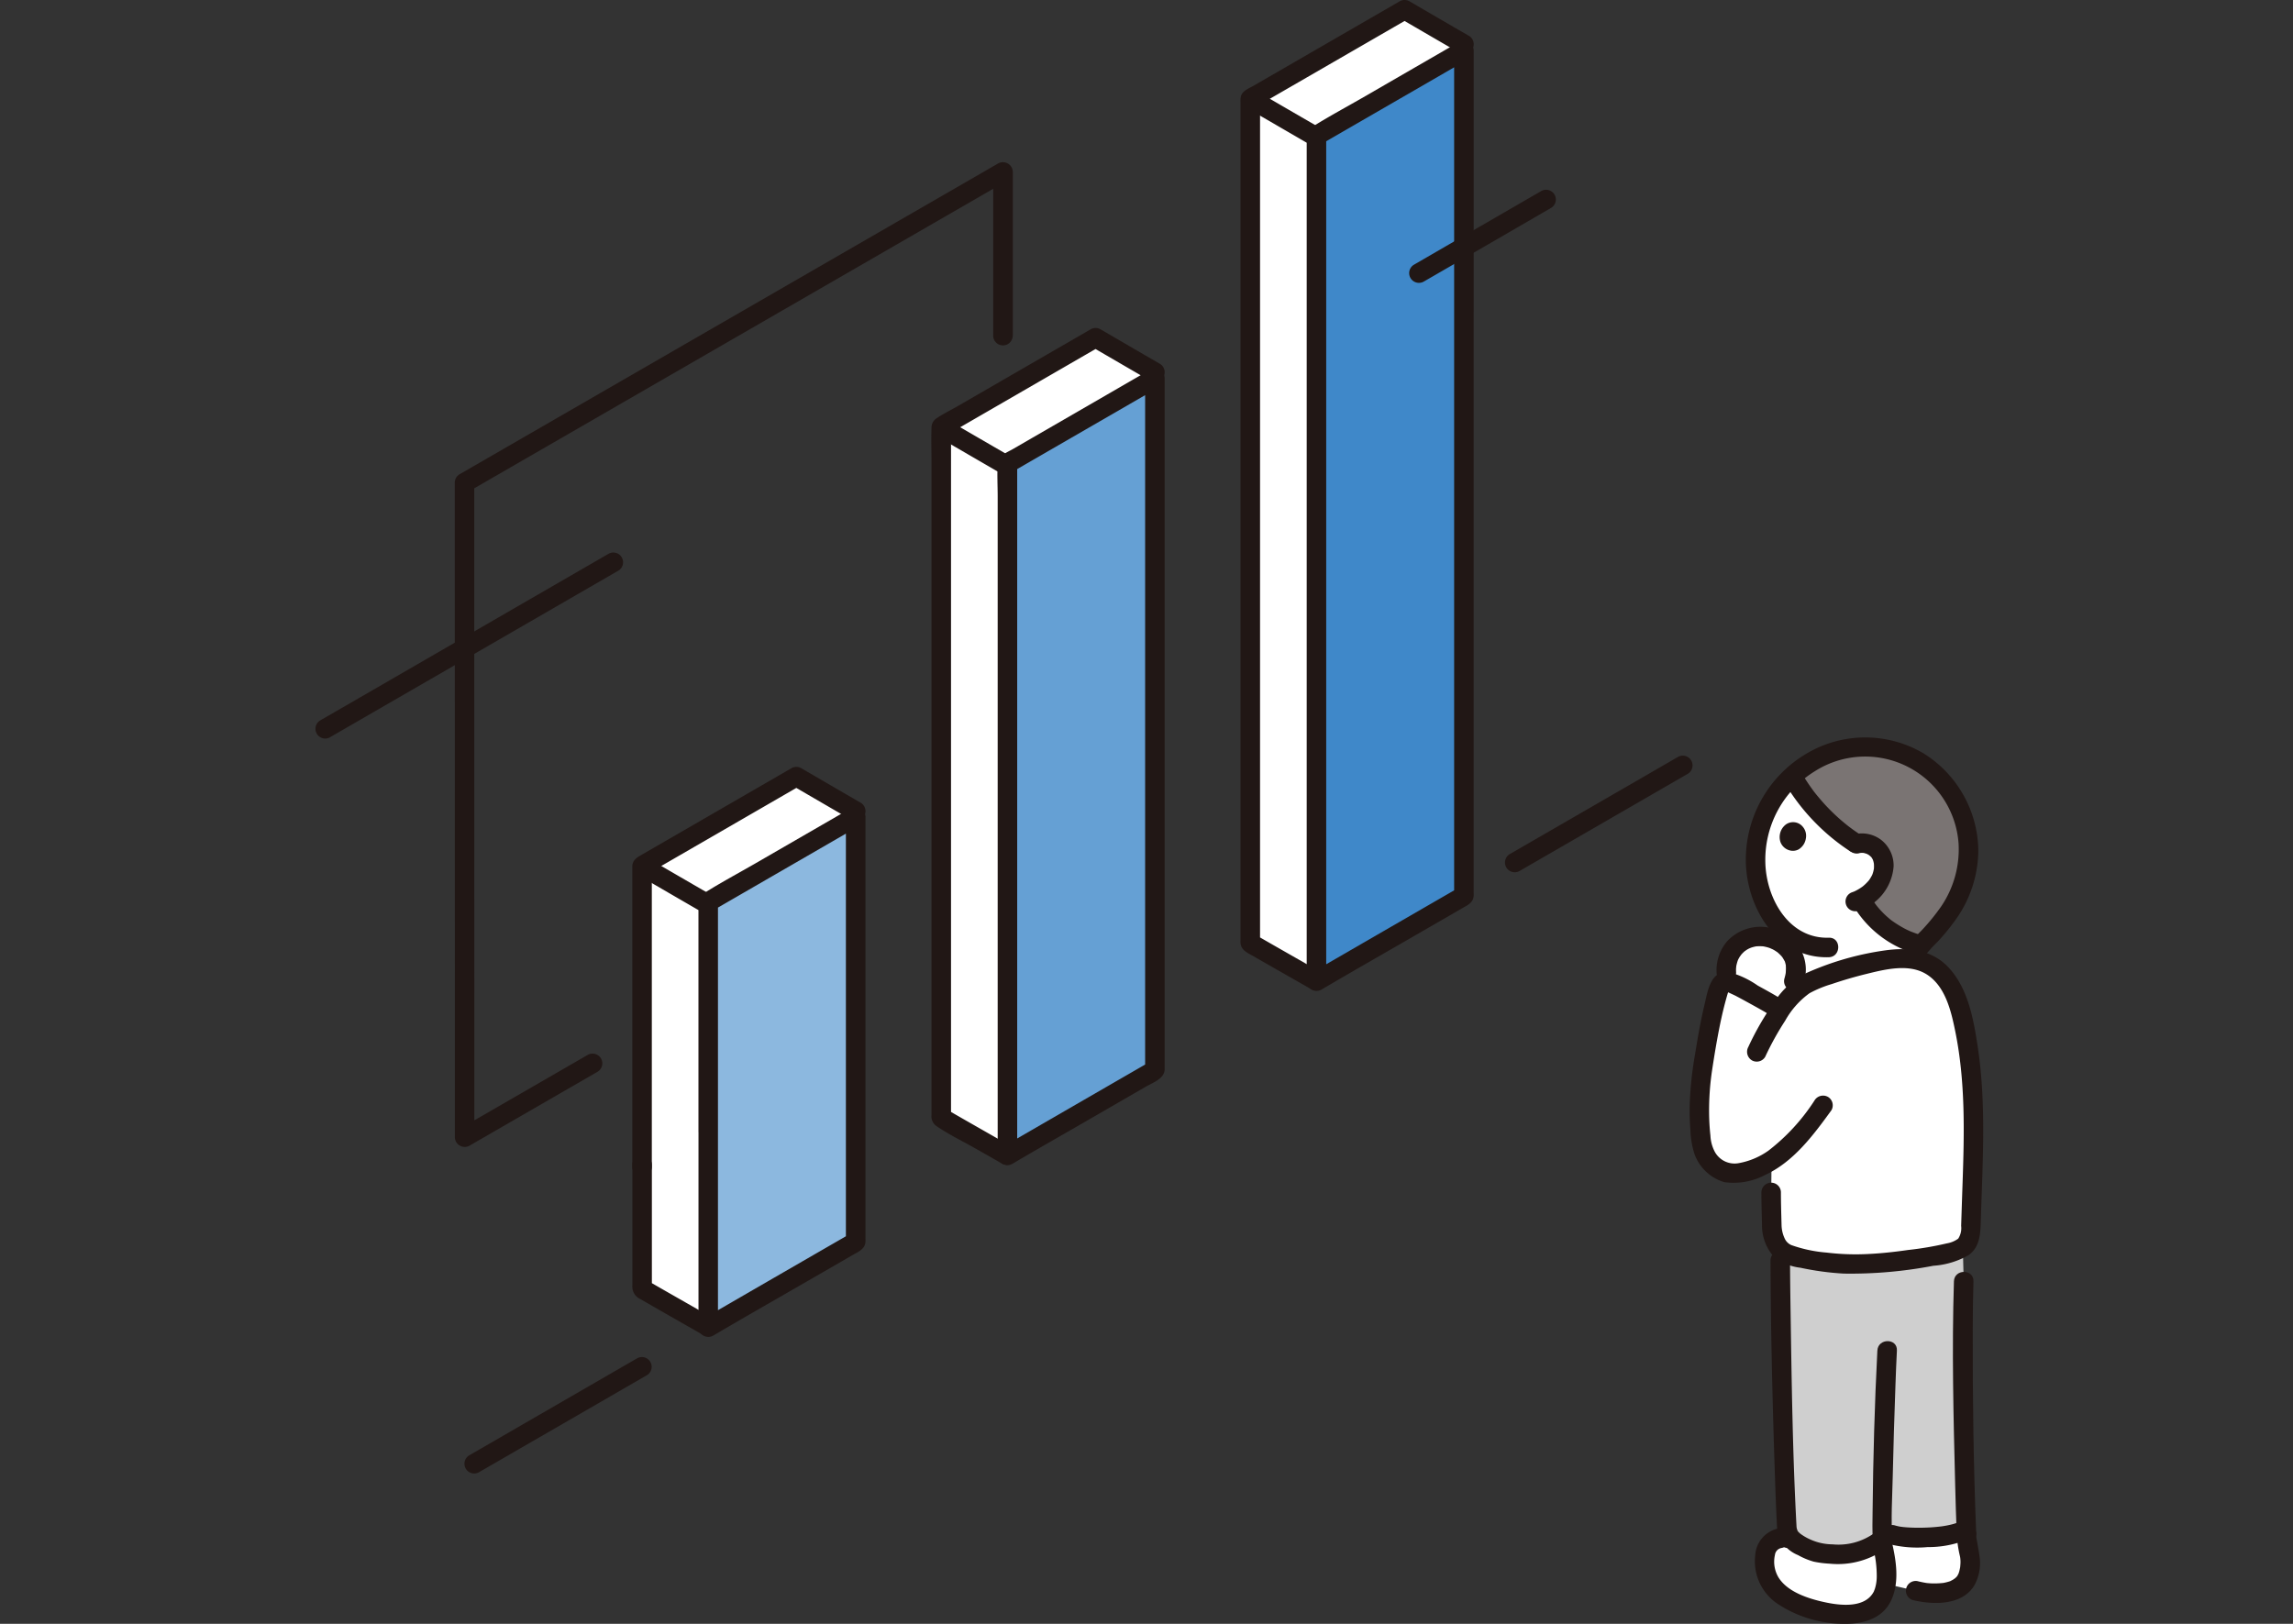
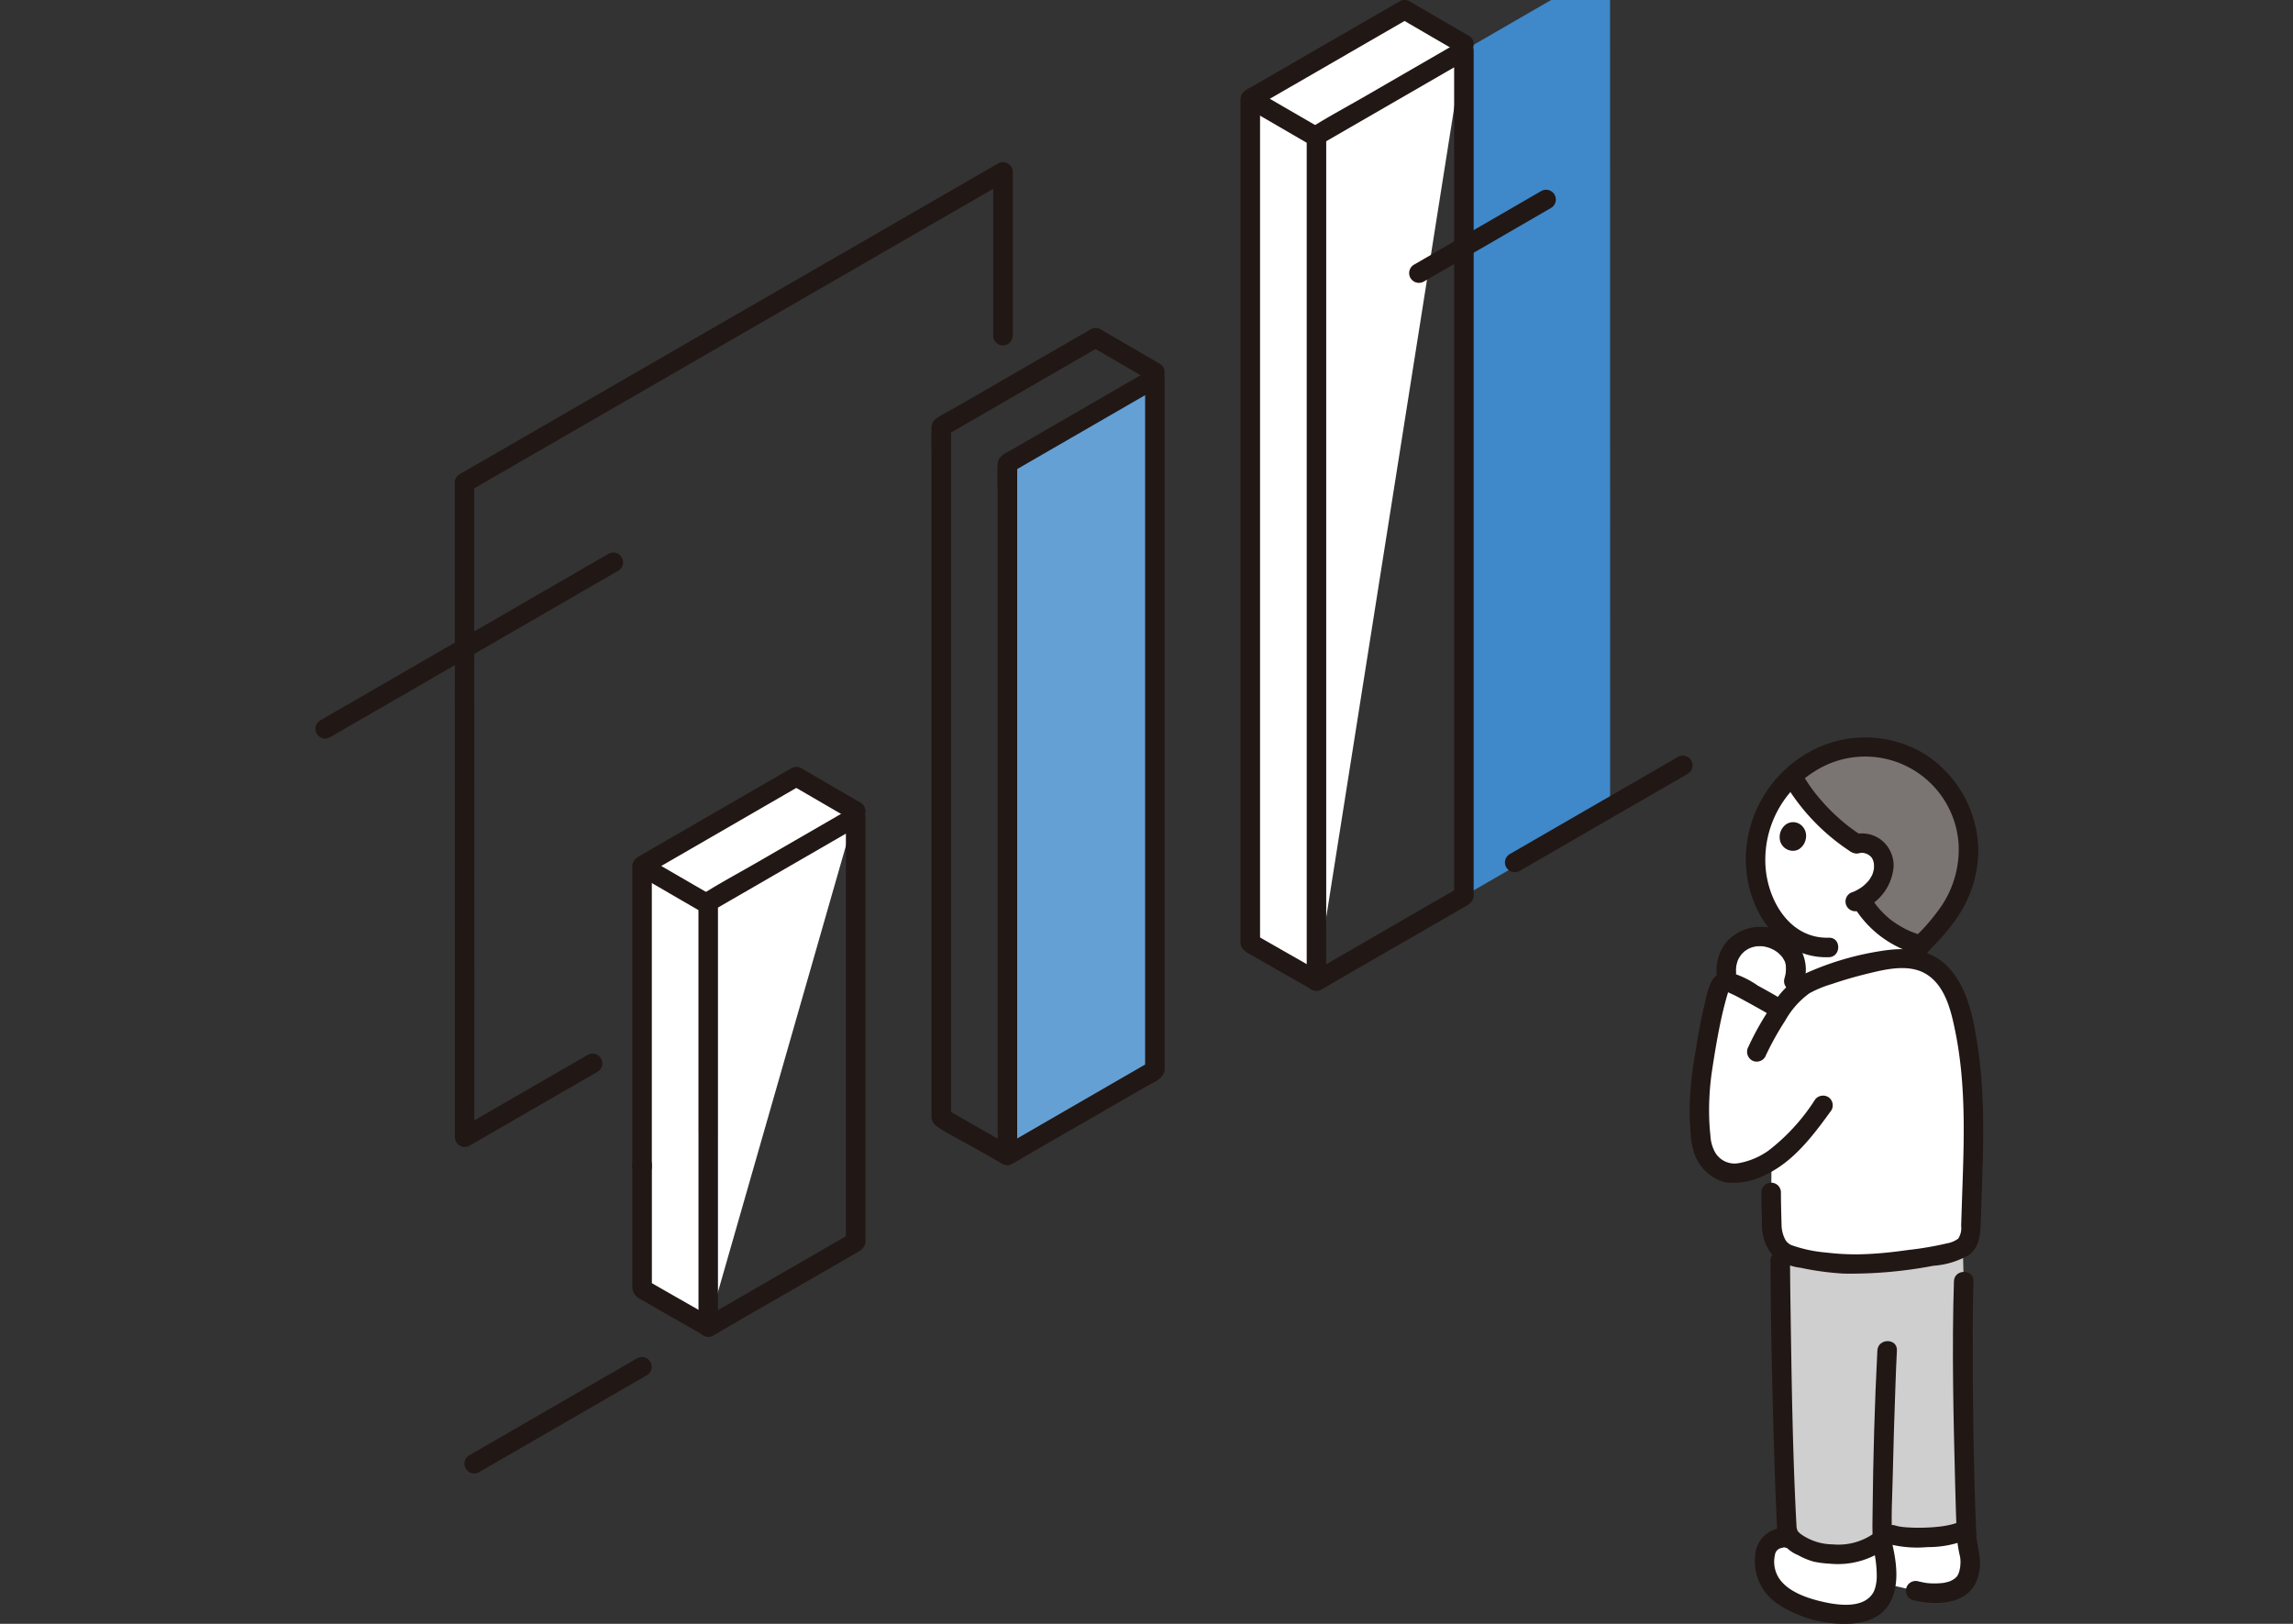
<svg xmlns="http://www.w3.org/2000/svg" width="240" height="170" viewBox="0 0 240 170">
  <rect x="0" y="0" width="240" height="170" fill="#333333" stroke="none" />
  <g id="Group_1386" data-name="Group 1386" transform="translate(-926 -2807)">
    <g id="_9780_color" data-name="9780_color" transform="translate(959 2806.997)">
      <path id="Path_253" data-name="Path 253" d="M86.995,51.444V34.271a1.032,1.032,0,0,0-1.537-.882L61.722,47.09,39.165,60.111,29.094,65.925a1.028,1.028,0,0,0-.506.882q0,11.523.005,23.047,0,14.1.006,28.2v17.278a1.031,1.031,0,0,0,1.537.882q6.706-3.874,13.414-7.746a1.022,1.022,0,0,0-1.031-1.764L29.1,134.451l1.537.882q0-15.039-.005-30.078,0-13.118-.006-26.236,0-6.106,0-12.211l-.506.882,19.4-11.2,23.53-13.583,13.43-7.753-1.537-.882V51.445a1.022,1.022,0,0,0,2.043,0Z" transform="translate(-13.989 -16.273)" fill="#211715" />
      <path id="Path_254" data-name="Path 254" d="M89.366,163.568c-.97-.562-3.393-1.969-6.238-3.626L66.98,169.276c0,2.843.007,41.9.007,44.388,3.237,1.876,5.78,3.307,6.885,3.946Z" transform="translate(-32.776 -78.686)" fill="#fff" />
-       <path id="Path_255" data-name="Path 255" d="M95.833,168.357l-15.3,8.843c0,4.863.008,38.146.008,44.521.172-.1,10.7-6.189,15.433-8.921,0-2.094-.009-36.677-.008-44.522Z" transform="translate(-39.409 -82.772)" fill="#8cb8df" />
      <path id="Path_256" data-name="Path 256" d="M214.033,5.626c-.97-.562-3.393-1.969-6.238-3.626l-16.148,9.334c0,2.843.008,85.9.008,88.388,3.237,1.876,5.779,3.307,6.885,3.946Z" transform="translate(-93.781 -0.977)" fill="#fff" />
-       <path id="Path_257" data-name="Path 257" d="M150.7,73.341c-.97-.562-3.393-1.969-6.239-3.626l-16.148,9.334c0,2.843.008,69.822.008,72.309,3.237,1.876,5.779,3.308,6.885,3.946Z" transform="translate(-62.789 -34.357)" fill="#fff" />
      <path id="Path_258" data-name="Path 258" d="M157.166,78.131l-15.3,8.843c0,4.863.008,66.062.008,72.439.173-.1,10.7-6.189,15.433-8.921,0-2.094-.009-64.6-.008-72.439Z" transform="translate(-69.422 -38.453)" fill="#65a0d4" />
-       <path id="Path_259" data-name="Path 259" d="M220.5,10.416l-15.3,8.843c0,4.863.008,82.144.008,88.521.173-.1,10.7-6.189,15.433-8.921,0-2.094-.009-80.677-.008-88.521Z" transform="translate(-100.414 -5.057)" fill="#3f88c9" />
+       <path id="Path_259" data-name="Path 259" d="M220.5,10.416c0,4.863.008,82.144.008,88.521.173-.1,10.7-6.189,15.433-8.921,0-2.094-.009-80.677-.008-88.521Z" transform="translate(-100.414 -5.057)" fill="#3f88c9" />
      <path id="Path_260" data-name="Path 260" d="M213.562,3.767Q210.44,1.96,207.324.141a1.032,1.032,0,0,0-1.031,0L195.351,6.465l-2.908,1.681-1.419.821c-.484.28-1.186.526-1.349,1.119a2.572,2.572,0,0,0-.037.664v87.48c0,.153-.008.306,0,.46.041.806.754,1.075,1.371,1.43q1.308.755,2.62,1.5c1.133.648,2.269,1.288,3.4,1.94a1.022,1.022,0,0,0,1.031-1.764c-2.291-1.323-4.6-2.62-6.885-3.946l.506.882V10.347l-.506.882L207.324,1.9h-1.031q3.118,1.817,6.238,3.626a1.022,1.022,0,0,0,1.031-1.764Z" transform="translate(-92.796)" fill="#211715" />
      <path id="Path_261" data-name="Path 261" d="M191.073,20.676l5.836,3.389A1.022,1.022,0,1,0,197.94,22.3q-2.92-1.689-5.836-3.389a1.022,1.022,0,1,0-1.031,1.764Z" transform="translate(-93.253 -9.185)" fill="#211715" />
      <path id="Path_262" data-name="Path 262" d="M150.215,71.481q-3.123-1.807-6.238-3.626a1.032,1.032,0,0,0-1.031,0l-9.039,5.224-4.813,2.783c-.758.438-1.576.832-2.3,1.328a1.142,1.142,0,0,0-.506.988c-.045,1.205,0,2.421,0,3.626v68.283a1.25,1.25,0,0,0,.506,1.175c1.332.911,2.839,1.637,4.242,2.437.881.5,1.764,1,2.643,1.509a1.022,1.022,0,0,0,1.031-1.764c-2.29-1.323-4.6-2.62-6.885-3.946l.506.882V78.073l-.506.882,16.148-9.335h-1.031q3.115,1.817,6.238,3.626a1.022,1.022,0,0,0,1.031-1.764Z" transform="translate(-61.79 -33.378)" fill="#211715" />
-       <path id="Path_263" data-name="Path 263" d="M127.74,88.393q2.917,1.7,5.836,3.389a1.022,1.022,0,0,0,1.031-1.764q-2.92-1.689-5.836-3.389a1.022,1.022,0,1,0-1.031,1.764Z" transform="translate(-62.261 -42.477)" fill="#211715" />
      <path id="Path_264" data-name="Path 264" d="M64.985,238.739V251.4a1.421,1.421,0,0,0,.834,1.406q1.307.757,2.619,1.507c1.312.751,2.629,1.493,3.938,2.247a1.022,1.022,0,0,0,1.031-1.764c-2.291-1.323-4.6-2.621-6.885-3.946l.506.882v-13a1.022,1.022,0,0,0-2.043,0Z" transform="translate(-31.798 -116.806)" fill="#211715" />
      <path id="Path_265" data-name="Path 265" d="M88.9,161.708q-3.124-1.807-6.239-3.626a1.032,1.032,0,0,0-1.031,0l-12.442,7.193-3.268,1.889c-.5.288-.91.54-.946,1.167,0,.079,0,.159,0,.238v31.27a1.022,1.022,0,0,0,2.043,0q0-14.1,0-28.208V168.3l-.506.881,16.148-9.335H81.629q3.118,1.817,6.239,3.626a1.022,1.022,0,0,0,1.031-1.764Z" transform="translate(-31.793 -77.655)" fill="#211715" />
      <path id="Path_266" data-name="Path 266" d="M66.407,178.62q2.917,1.7,5.836,3.389a1.022,1.022,0,0,0,1.031-1.764q-2.921-1.689-5.836-3.389a1.021,1.021,0,1,0-1.031,1.764Z" transform="translate(-32.248 -86.792)" fill="#211715" />
      <path id="Path_267" data-name="Path 267" d="M245.366,167.546q6.923-4,13.844-8l3.783-2.187a1.022,1.022,0,0,0-1.031-1.764L246.8,164.357l-2.466,1.425A1.022,1.022,0,0,0,245.366,167.546Z" transform="translate(-119.322 -76.358)" fill="#211715" />
      <path id="Path_268" data-name="Path 268" d="M32.033,291.4q6.924-4,13.844-8l3.783-2.187a1.022,1.022,0,0,0-1.03-1.764q-7.582,4.381-15.162,8.764-1.233.715-2.466,1.425A1.022,1.022,0,0,0,32.033,291.4Z" transform="translate(-14.928 -137.254)" fill="#211715" />
      <path id="Path_269" data-name="Path 269" d="M220.669,35.7V9.367a1.03,1.03,0,0,0-1.537-.882l-10,5.781c-1.736,1-3.512,1.953-5.212,3.013a1.405,1.405,0,0,0-.726,1.408v88.123a1.031,1.031,0,0,0,1.537.882c3.747-2.2,7.528-4.353,11.292-6.529l3.461-2c.562-.324,1.145-.569,1.185-1.31.006-.1,0-.2,0-.292V35.7a1.022,1.022,0,0,0-2.043,0l0,31.9V97.888l.506-.882q-6.993,4.038-13.984,8.082c-.483.279-.97.556-1.449.839l1.537.882V75.432q0-12.007,0-24.014V18.288l-.506.881,15.433-8.921-1.537-.882V35.7a1.022,1.022,0,0,0,2.043,0Z" transform="translate(-99.426 -4.085)" fill="#211715" />
      <path id="Path_270" data-name="Path 270" d="M155.642,76.276l-7.954,4.6-4.173,2.412-2.072,1.2c-.65.376-1.553.679-1.605,1.538-.069,1.147,0,2.32,0,3.468V158.44a1.031,1.031,0,0,0,1.537.882c2.666-1.568,5.356-3.1,8.035-4.647l5.916-3.419c.722-.417,1.936-.834,1.987-1.777.007-.13,0-.262,0-.392V115.11l0-22.63v-15.4a1.03,1.03,0,0,0-1.537-.882l-.135.078a1.022,1.022,0,0,0,1.031,1.764l.135-.078-1.537-.881V149.52l.506-.882q-6.993,4.038-13.984,8.082c-.483.28-.968.556-1.449.839l1.537.882V86l-.506.882,15.3-8.843A1.021,1.021,0,0,0,155.642,76.276Z" transform="translate(-68.414 -37.48)" fill="#211715" />
      <path id="Path_271" data-name="Path 271" d="M78.534,200.017q0,10.366,0,20.733a1.031,1.031,0,0,0,1.537.882c3.7-2.177,7.436-4.3,11.154-6.449l3.434-1.983c.591-.342,1.306-.613,1.352-1.4.006-.111,0-.225,0-.336v-16q0-7.779,0-15.558v-12.6a1.032,1.032,0,0,0-1.537-.882l-10.006,5.782c-1.736,1-3.512,1.953-5.212,3.013a1.342,1.342,0,0,0-.726,1.309v23.764a1.022,1.022,0,0,0,2.043,0q0-10.567,0-21.133v-2.93l-.506.882L95.5,168.189l-1.537-.882v17.9q0,10.6,0,21.2v5.413l.506-.882q-7,4.038-13.984,8.082c-.483.279-.97.556-1.449.839l1.537.882q0-10.366,0-20.733a1.022,1.022,0,0,0-2.043,0Z" transform="translate(-38.426 -81.802)" fill="#211715" />
      <path id="Path_272" data-name="Path 272" d="M225.709,48.509q6.682-3.858,13.356-7.731a1.022,1.022,0,0,0-1.031-1.764q-6.679,3.864-13.356,7.731A1.022,1.022,0,0,0,225.709,48.509Z" transform="translate(-109.703 -19.019)" fill="#211715" />
      <path id="Path_273" data-name="Path 273" d="M1.526,133.039q4.762-2.75,9.522-5.5l14.178-8.194,6.509-3.762a1.022,1.022,0,0,0-1.031-1.764l-12.649,7.312-13.314,7.7L.5,131.277a1.022,1.022,0,0,0,1.031,1.764Z" transform="translate(0 -55.846)" fill="#211715" />
      <path id="Path_274" data-name="Path 274" d="M318.184,315.368l-.511-.276h0c-1.615.778-6.707.874-7.672.176-1.842,2.118-4.494,2.424-6.883,2.1a4,4,0,0,1-.96-.192,6.684,6.684,0,0,1-2.313-1.348c-.007-.007-.016-.01-.022-.017l-.294.027a1.981,1.981,0,0,0-2.086.748,4.066,4.066,0,0,0-.2,3.013c.606,1.838,2.378,2.774,4.2,3.431a10.994,10.994,0,0,0,5.9.525,3.079,3.079,0,0,0,1.966-1.527,4.063,4.063,0,0,0,.449-1.438l3.135.721a7.952,7.952,0,0,0,1.957.251,9.286,9.286,0,0,0,.936-.055,3.1,3.1,0,0,0,2.336-1.265,4.034,4.034,0,0,0,.46-1.923C318.6,317.649,318.163,316.038,318.184,315.368Z" transform="translate(-145.36 -154.769)" fill="#fff" />
      <path id="Path_275" data-name="Path 275" d="M308.561,169.813a3.366,3.366,0,0,1-.473,1.144,4.944,4.944,0,0,1-1.869,1.639,9.94,9.94,0,0,0,6.332,4.844,5.26,5.26,0,0,0-1.165,1.535,12.053,12.053,0,0,0-3.4.262,32.526,32.526,0,0,0-7.7,2.482,7.382,7.382,0,0,0-1.688,1.579l.65-2.094a3.887,3.887,0,0,0,.015-2.362,3.578,3.578,0,0,0-1.6-1.767l.269-1.449-.016-.015a9.466,9.466,0,0,1-2.471-4.872,12.024,12.024,0,0,1,2.1-9.359,11.6,11.6,0,0,1,1.505-1.669,20.473,20.473,0,0,0,6.757,7.092,2.289,2.289,0,0,1,2.553,1.127A2.863,2.863,0,0,1,308.561,169.813Z" transform="translate(-144.467 -78.476)" fill="#fff" />
      <path id="Path_276" data-name="Path 276" d="M293.636,192.781a3.813,3.813,0,0,0-1.728-.026,3.452,3.452,0,0,0-2.7,3.688l.07,1.017a1.3,1.3,0,0,1,.443.1c1.063.5,4.069,2.175,4.856,2.687l.306.191A9.931,9.931,0,0,1,297,198.084l-.706-.751a3.887,3.887,0,0,0,.015-2.362,3.805,3.805,0,0,0-2.669-2.189Z" transform="translate(-141.518 -94.632)" fill="#fff" />
      <path id="Path_277" data-name="Path 277" d="M308.143,154.013a11.609,11.609,0,0,0-5.44,2.789,20.532,20.532,0,0,0,6.763,7.09,2.289,2.289,0,0,1,2.553,1.127,3.133,3.133,0,0,1-.27,3.027,4.945,4.945,0,0,1-1.87,1.639,9.94,9.94,0,0,0,6.328,4.844l.153-.161a22.937,22.937,0,0,0,3.309-4.181,11.285,11.285,0,0,0,1.4-7.1,10.912,10.912,0,0,0-9.85-9.311,11.687,11.687,0,0,0-3.081.231Z" transform="translate(-148.126 -75.546)" fill="#7a7473" />
      <path id="Path_278" data-name="Path 278" d="M302.889,170.831a1.622,1.622,0,0,1-.763,1.16,1.262,1.262,0,0,1-.94.1,1.412,1.412,0,0,1-.952-.853,1.655,1.655,0,0,1,.569-1.862,1.31,1.31,0,0,1,1.766.249,1.461,1.461,0,0,1,.32,1.21Z" transform="translate(-146.874 -83.064)" fill="#211715" />
      <path id="Path_279" data-name="Path 279" d="M307.124,228.657q.866-.135,1.776-.284a5.377,5.377,0,0,0,2.655-1.033,3.528,3.528,0,0,0,.568-2.415c.235-7.8.689-13.613-.674-20.265-.426-2.083-1.021-4.248-2.512-5.763s-3.386-1.857-6.6-1.232a32.527,32.527,0,0,0-7.7,2.482,9.214,9.214,0,0,0-2.444,2.6l-.3-.2c-.787-.511-3.794-2.185-4.856-2.687a1.48,1.48,0,0,0-.715-.1c-.314.045-.469.4-.562.7a57.692,57.692,0,0,0-1.665,7.979,27.091,27.091,0,0,0-.15,8.257,4.007,4.007,0,0,0,1.643,2.617,3.331,3.331,0,0,0,2.86.348,8.5,8.5,0,0,0,2.8-1.216l-.035,3.367c0,1.587.065,3.406.065,3.406A3.791,3.791,0,0,0,292.388,228a8.736,8.736,0,0,0,3.328.965C299.541,229.662,302.976,229.3,307.124,228.657Z" transform="translate(-138.824 -97.003)" fill="#fff" />
      <path id="Path_280" data-name="Path 280" d="M308.22,258.308a23.79,23.79,0,0,1-4.395-.378c-2.107-.383-2.9-.581-3.555-1.139-.039,4.6.325,22.664.682,29.23l.109.545c.157.787,1.379,1.456,2.668,1.969a4.027,4.027,0,0,0,.96.193c2.386.321,5.041.014,6.882-2.1,1.18.853,8.538.52,8.152-.8-.237-6.525-.447-19.707-.255-25.558,0,0-.051-2.007-.1-3.712a6.954,6.954,0,0,1-2.361.78A56.436,56.436,0,0,1,308.22,258.308Z" transform="translate(-146.934 -126.125)" fill="#cfcfcf" />
      <path id="Path_281" data-name="Path 281" d="M298.272,258.547c.023,7.6.213,15.206.469,22.8.059,1.743.122,3.487.217,5.229.071,1.307,2.114,1.315,2.043,0-.413-7.587-.516-15.2-.631-22.8-.026-1.744-.051-3.489-.055-5.233a1.022,1.022,0,0,0-2.043,0Z" transform="translate(-145.958 -126.616)" fill="#211715" />
      <path id="Path_282" data-name="Path 282" d="M335.762,262.882c-.226,7.113-.051,14.255.131,21.368.043,1.7.092,3.392.161,5.087.051,1.31,2.094,1.316,2.043,0-.289-7.115-.384-14.247-.364-21.367.005-1.7.018-3.393.073-5.088C337.847,261.567,335.8,261.568,335.762,262.882Z" transform="translate(-164.251 -128.738)" fill="#211715" />
      <path id="Path_283" data-name="Path 283" d="M319.676,277.073c-.289,5.617-.443,11.255-.5,16.88-.01.97-.044,1.951.029,2.919.1,1.3,2.141,1.313,2.043,0-.163-2.179-.013-4.41.036-6.59q.108-4.772.284-9.54c.044-1.223.089-2.447.153-3.669.067-1.314-1.975-1.31-2.043,0Z" transform="translate(-156.179 -135.683)" fill="#211715" />
      <path id="Path_284" data-name="Path 284" d="M299.859,314.641a3.646,3.646,0,0,0,2.051,2.094,7.448,7.448,0,0,0,1.642.684,10.836,10.836,0,0,0,1.67.213,8.571,8.571,0,0,0,6.105-1.751,1.026,1.026,0,0,0,0-1.444,1.046,1.046,0,0,0-1.444,0,6.418,6.418,0,0,1-4.358,1.171,5.754,5.754,0,0,1-2.286-.49,5.466,5.466,0,0,1-1.089-.624,2.889,2.889,0,0,1-.282-.277q.065.077-.035-.071c.032.084.03.069,0-.045a1.022,1.022,0,0,0-1.97.543Z" transform="translate(-146.716 -153.928)" fill="#211715" />
      <path id="Path_285" data-name="Path 285" d="M321.923,315.461a11.973,11.973,0,0,0,3.992.306,10.842,10.842,0,0,0,4.077-.762,1.03,1.03,0,0,0,.367-1.4,1.045,1.045,0,0,0-1.4-.367c-.183.086.24-.08.034-.013-.051.016-.1.036-.148.051-.12.04-.241.076-.363.107-.282.074-.569.13-.857.177l-.215.033c-.122.019.163-.018-.038.005-.169.019-.337.039-.506.055q-.524.051-1.05.07a18.644,18.644,0,0,1-2-.019q-.209-.014-.417-.034c-.079-.008-.157-.019-.236-.026.276.025.028,0-.024-.005a4.816,4.816,0,0,1-.678-.153,1.022,1.022,0,0,0-.543,1.97Z" transform="translate(-157.164 -153.799)" fill="#211715" />
      <path id="Path_286" data-name="Path 286" d="M299.07,314.628a2.739,2.739,0,0,0-2.51.209,3.064,3.064,0,0,0-1.462,2.455,5.356,5.356,0,0,0,2.444,5.118,12.637,12.637,0,0,0,6.364,2.017c2.155.109,4.485-.348,5.456-2.513.834-1.86.5-4.053.057-5.968-.3-1.28-2.265-.738-1.97.543a12.021,12.021,0,0,1,.372,2.976,4.46,4.46,0,0,1-.089.895c-.032.139-.064.277-.107.413-.013.042-.161.4-.063.19-.876,1.889-3.559,1.575-5.25,1.2-1.659-.363-3.864-1.063-4.795-2.616a3.2,3.2,0,0,1-.352-2.319.834.834,0,0,1,.49-.669c.137-.064.3-.065.434-.126.065-.03.138.044-.051-.046,1.18.565,2.217-1.195,1.031-1.764Z" transform="translate(-144.388 -154.439)" fill="#211715" />
      <path id="Path_287" data-name="Path 287" d="M331.361,314.656a12.877,12.877,0,0,0,.328,2.283,2.005,2.005,0,0,1,.051.31c0-.269-.008-.06,0,.011a3.039,3.039,0,0,1,.014.437c-.005.124-.017.247-.027.37-.018.239.03-.106-.015.112-.027.128-.051.255-.084.382-.01.038-.107.326-.073.243s-.1.178-.116.212c-.067.1-.067.1,0,.013-.029.035-.058.069-.089.1a2.5,2.5,0,0,1-.229.218c.16-.135-.088.051-.127.076-.092.056-.187.1-.283.153s-.112.051-.012.005c-.043.016-.087.032-.131.046a4.87,4.87,0,0,1-.63.153q-.112.018.045-.006l-.23.022c-.127.011-.255.019-.382.025-.237.011-.475.011-.715,0-.114-.006-.229-.018-.343-.026s-.13-.015-.023,0l-.149-.023c-.263-.042-.523-.1-.782-.158a1.022,1.022,0,1,0-.543,1.97c2.114.494,5.134.566,6.406-1.578a4.811,4.811,0,0,0,.533-2.956c-.064-.5-.156-.988-.244-1.481-.019-.108-.038-.215-.056-.324-.009-.051-.017-.1-.025-.153q-.025-.176.006.051a1.416,1.416,0,0,1-.033-.486,1.021,1.021,0,1,0-2.043,0Z" transform="translate(-159.558 -154.057)" fill="#211715" />
      <path id="Path_288" data-name="Path 288" d="M294.761,213.508a20.989,20.989,0,0,1-4.819,5.25,7.708,7.708,0,0,1-3.125,1.315,2.354,2.354,0,0,1-2.569-1.341,4.012,4.012,0,0,1-.383-1.552c-.085-.766-.13-1.539-.139-2.31a28.44,28.44,0,0,1,.325-4.6c.216-1.424.451-2.848.729-4.261.139-.706.291-1.409.463-2.108q.144-.582.306-1.159.066-.231.134-.46a2.213,2.213,0,0,0,.078-.26q.055-.175-.255.071c0-.01.894.409.966.444.511.269,1.018.545,1.523.824.806.446,1.621.889,2.4,1.387,1.11.712,2.135-1.055,1.031-1.764-.845-.542-1.734-1.021-2.613-1.506a9.633,9.633,0,0,0-2.976-1.4c-1.992-.267-2.269,2.065-2.615,3.508-.409,1.712-.7,3.449-.984,5.187a37.468,37.468,0,0,0-.547,5.355c-.013.814.01,1.63.078,2.441a9.2,9.2,0,0,0,.432,2.559,4.753,4.753,0,0,0,3.115,2.933,7.048,7.048,0,0,0,4.276-.754c2.989-1.379,5.059-4.184,6.938-6.774a1.03,1.03,0,0,0-.366-1.4,1.045,1.045,0,0,0-1.4.367Z" transform="translate(-137.841 -98.299)" fill="#211715" />
      <path id="Path_289" data-name="Path 289" d="M296.3,196.646a4.322,4.322,0,0,0-2.337-5.428,4.748,4.748,0,0,0-5.653,1.007,4.643,4.643,0,0,0-1.094,3.262,1.044,1.044,0,0,0,1.021,1.021,1.03,1.03,0,0,0,1.021-1.021c-.007-.132-.011-.264-.007-.4,0-.043.048-.427.011-.208a4.764,4.764,0,0,1,.165-.635c.043-.111.044-.116,0-.013.025-.056.051-.111.08-.165.042-.081.088-.161.136-.238.023-.036.245-.322.108-.163.08-.092.161-.182.249-.267.066-.064.135-.125.2-.183-.161.131.137-.087.171-.108.107-.066.219-.124.332-.179-.177.086.094-.035.112-.041a3.623,3.623,0,0,1,.38-.108c.061-.014.124-.026.186-.037q-.173.02.011,0a5.567,5.567,0,0,1,.664,0q.184.02.013,0,.095.015.188.035.141.029.279.068c.124.035.244.077.364.122-.185-.069.158.077.193.094q.127.066.25.142c.03.019.339.232.183.113a4.645,4.645,0,0,1,.48.455c.075.091.081.1.018.013.037.051.074.1.108.153.069.105.126.217.189.325.1.178-.017-.12.051.111a2.925,2.925,0,0,1,.1.416c-.019-.143,0,.191,0,.23,0,.133-.007.265-.013.4s-.014.15,0,.063c-.011.072-.024.144-.038.215-.028.135-.063.268-.1.4a1.022,1.022,0,1,0,1.97.543Z" transform="translate(-140.546 -93.669)" fill="#211715" />
      <path id="Path_290" data-name="Path 290" d="M294.965,220.862c0,1.133.036,2.263.065,3.395a4.914,4.914,0,0,0,1.255,3.38,5.476,5.476,0,0,0,2.765,1.136,29.319,29.319,0,0,0,4.54.613,45.938,45.938,0,0,0,9.381-.821,8.555,8.555,0,0,0,3.7-1.123c1.217-.877,1.223-2.362,1.264-3.717.185-6.069.584-12.159-.342-18.191-.435-2.832-1-5.982-3.008-8.163-1.752-1.9-4.2-2.164-6.642-1.825a30.546,30.546,0,0,0-8.426,2.444,8.568,8.568,0,0,0-3.2,2.967,29.149,29.149,0,0,0-2.719,4.7,1.05,1.05,0,0,0,.366,1.4,1.029,1.029,0,0,0,1.4-.366,30.225,30.225,0,0,1,2.094-3.785A8.84,8.84,0,0,1,300,200.035a11.844,11.844,0,0,1,2.335-.962q1.766-.6,3.581-1.048c1.935-.476,4.425-1.115,6.266-.014,2.043,1.226,2.651,3.914,3.087,6.073,1.055,5.219.936,10.542.753,15.835q-.077,2.235-.148,4.47a2.018,2.018,0,0,1-.306,1.335,2.772,2.772,0,0,1-1.2.5,33.371,33.371,0,0,1-4.047.69c-1.359.195-2.725.349-4.1.417a25.132,25.132,0,0,1-4.43-.145,14.378,14.378,0,0,1-3.7-.788,1.379,1.379,0,0,1-.7-.715,3.493,3.493,0,0,1-.316-1.418c-.029-1.135-.066-2.269-.065-3.406a1.022,1.022,0,0,0-2.043,0Z" transform="translate(-143.607 -96.051)" fill="#211715" />
      <path id="Path_291" data-name="Path 291" d="M311.4,175.393a14.9,14.9,0,0,1,1.913-2.239,22.619,22.619,0,0,0,2.158-2.711,12.641,12.641,0,0,0,2.078-6.758,12.154,12.154,0,0,0-5.734-10.228,12,12,0,0,0-11.777-.241,12.9,12.9,0,0,0-6.812,10.826c-.244,5.064,2.994,10.928,8.675,10.756,1.311-.04,1.317-2.082,0-2.043-4.207.128-6.56-4.144-6.644-7.874a10.877,10.877,0,0,1,5.147-9.532,9.8,9.8,0,0,1,15.078,7.554,10.638,10.638,0,0,1-1.831,6.591,21.924,21.924,0,0,1-2.091,2.553,14.646,14.646,0,0,0-1.924,2.312,1.022,1.022,0,0,0,1.764,1.031Z" transform="translate(-143.485 -74.584)" fill="#211715" />
      <path id="Path_292" data-name="Path 292" d="M301.586,160.494a21.929,21.929,0,0,0,6.55,6.69,1.029,1.029,0,0,0,1.4-.366,1.045,1.045,0,0,0-.367-1.4q-.46-.3-.9-.627l-.21-.157-.083-.063h0q-.228-.178-.449-.362a20.594,20.594,0,0,1-1.58-1.456c-.5-.511-.97-1.053-1.421-1.613l-.065-.082h0q-.08-.1-.158-.209-.156-.21-.306-.425-.331-.472-.637-.962a1.022,1.022,0,0,0-1.764,1.031Z" transform="translate(-147.513 -78.074)" fill="#211715" />
      <path id="Path_293" data-name="Path 293" d="M315.04,173.547c.051-.013.3-.041.051-.023.082-.006.161-.013.244-.013a2.424,2.424,0,0,1,.244.014c-.138-.014-.107-.015.01.013.08.019.156.051.235.069.112.026-.145-.084.02.007.072.04.145.076.215.119.051.033.2.184.057.034.056.057.12.114.178.17.148.14-.069-.14.046.051.036.059.074.116.107.178.021.039.041.078.059.118-.037-.091-.043-.1-.018-.033a2.259,2.259,0,0,1,.066.219c.018.074.051.274.029.09a3.716,3.716,0,0,1,.011.562c-.008.219.041-.131-.012.1-.018.077-.032.153-.051.231s-.052.183-.083.272c-.023.067-.084.195-.021.063a4.2,4.2,0,0,1-.28.488c-.161.246.122-.132-.069.1-.062.074-.125.146-.191.216a5.027,5.027,0,0,1-.386.367c-.045.038-.172.139-.059.051-.078.059-.158.114-.239.168a4.981,4.981,0,0,1-.5.292c-.084.043-.17.085-.255.122.163-.069-.057.015-.1.032a1.022,1.022,0,0,0,.543,1.97,5.284,5.284,0,0,0,3.762-4.66,3.41,3.41,0,0,0-1.354-2.819,3.343,3.343,0,0,0-2.791-.535,1.032,1.032,0,0,0-.715,1.256,1.042,1.042,0,0,0,1.256.715Z" transform="translate(-153.456 -84.223)" fill="#211715" />
      <path id="Path_294" data-name="Path 294" d="M315.519,185.539a11.2,11.2,0,0,0,6.018,4.6,1.029,1.029,0,0,0,1.256-.715,1.044,1.044,0,0,0-.715-1.256c-.264-.087-.522-.187-.781-.286.229.088-.028-.012-.06-.027-.051-.022-.1-.045-.15-.068-.124-.057-.247-.117-.369-.18a12.159,12.159,0,0,1-1.419-.883c-.125-.087.185.15-.02-.014l-.158-.129c-.1-.087-.208-.176-.309-.267q-.306-.276-.586-.577c-.094-.1-.187-.2-.277-.309-.045-.051-.09-.106-.134-.16-.016-.02-.162-.2-.077-.093s-.057-.077-.073-.1q-.063-.085-.124-.172c-.09-.128-.177-.259-.261-.391a1.021,1.021,0,1,0-1.764,1.031Z" transform="translate(-154.329 -90.371)" fill="#211715" />
    </g>
    <rect id="Rectangle_90" data-name="Rectangle 90" width="240" height="170" transform="translate(926 2807)" fill="none" />
  </g>
</svg>